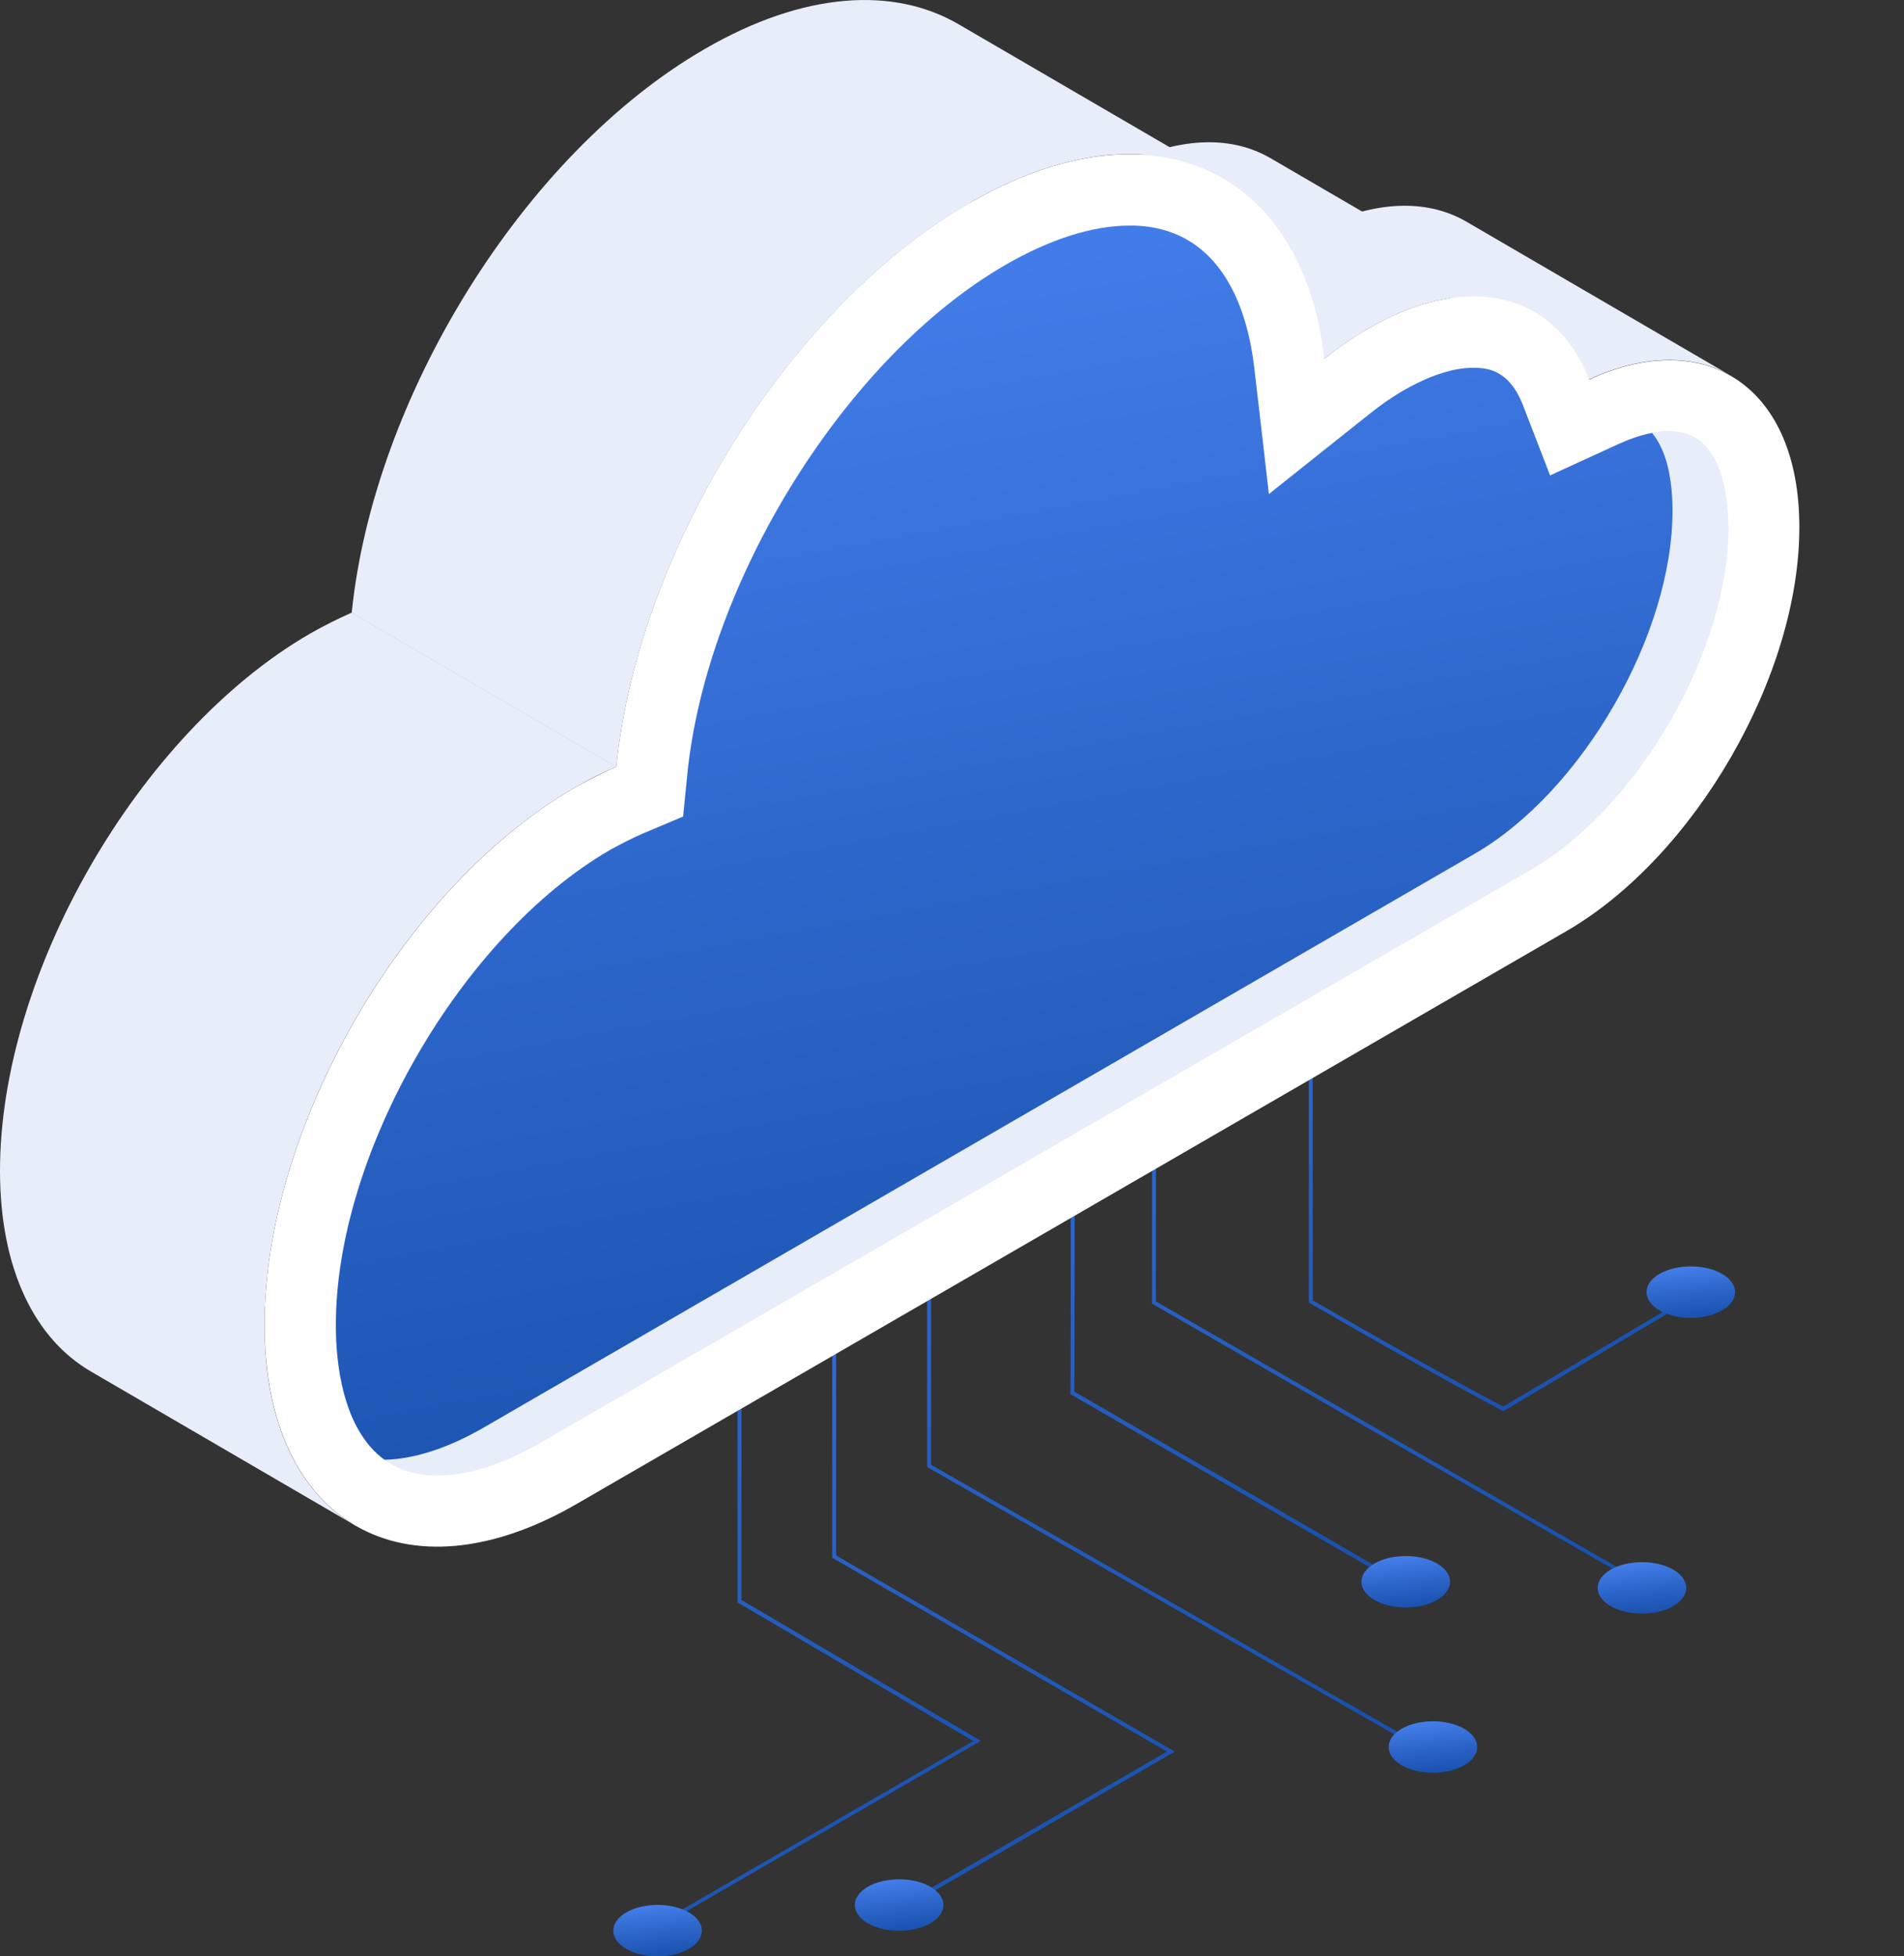
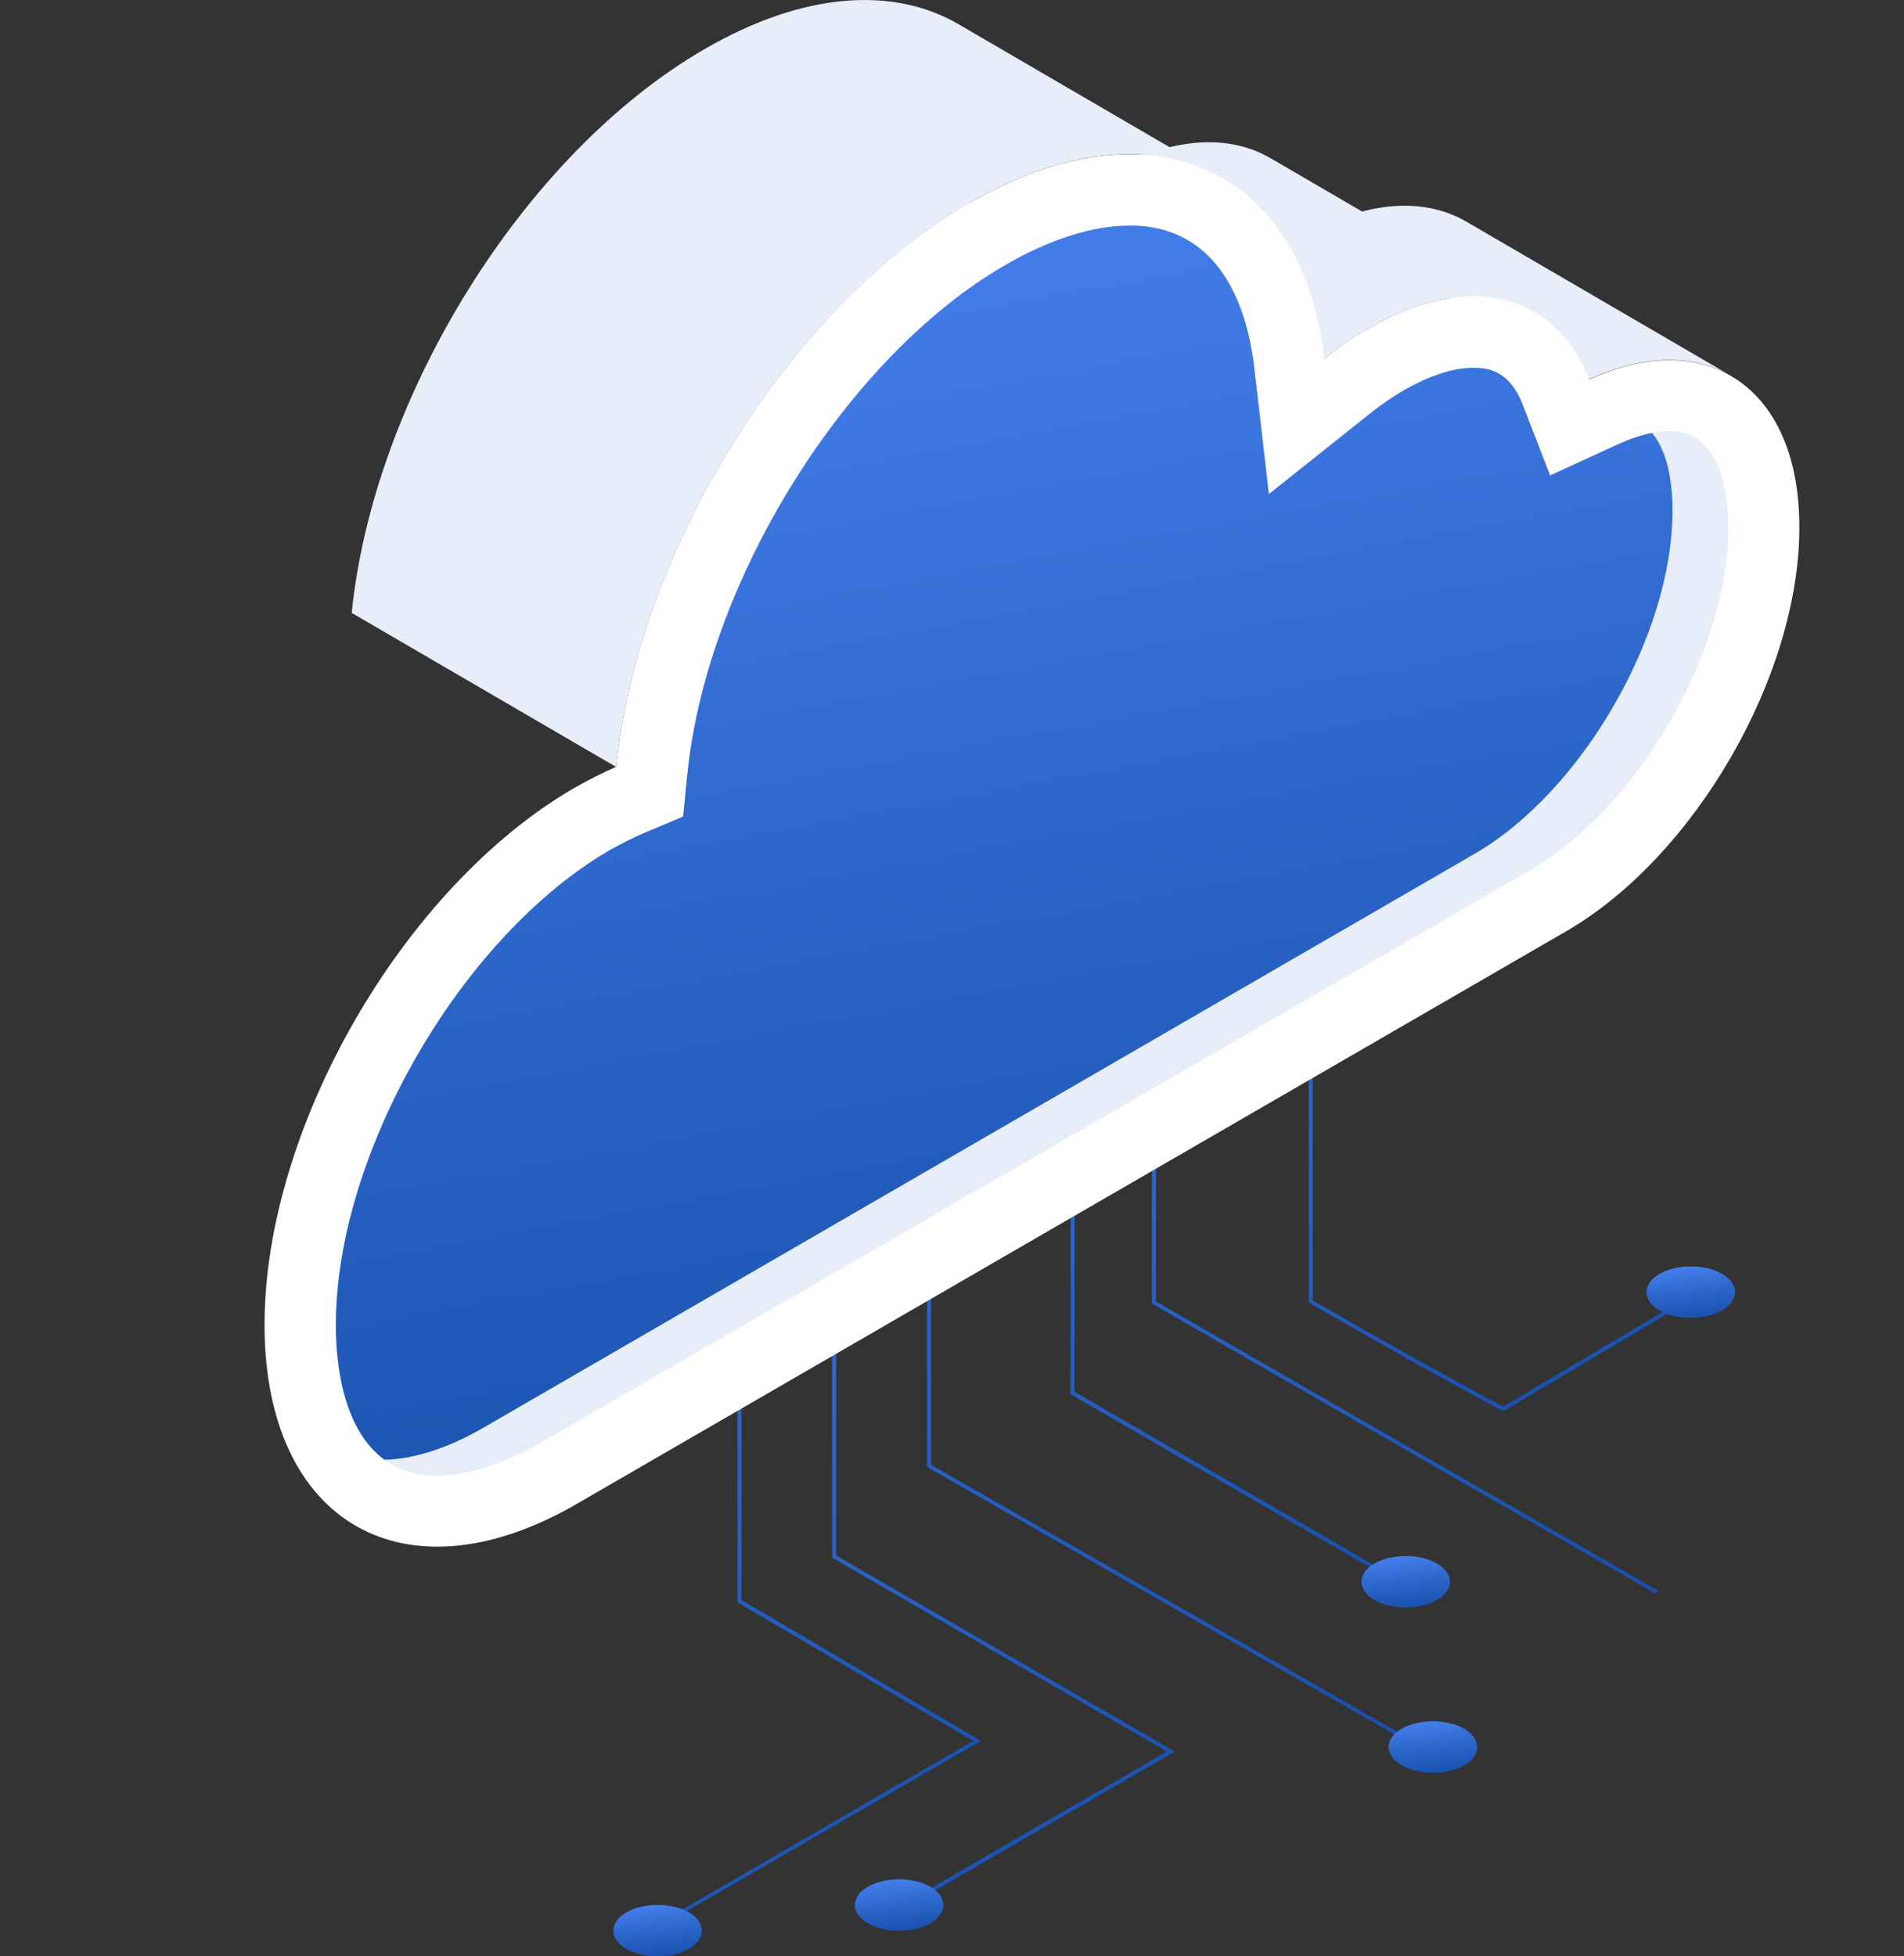
<svg xmlns="http://www.w3.org/2000/svg" width="146" height="150" viewBox="0 0 146 150" fill="none">
  <rect x="0" y="0" width="146" height="150" fill="#333333" stroke="none" />
  <g clip-path="url(#clip0_52_24841)">
    <path d="M109.793 134.62L71.095 112.479V112.393C71.095 112.009 71.095 43.025 71.095 40.102H71.393C71.393 40.806 71.393 109.514 71.393 112.308L109.92 134.364L109.771 134.62H109.793Z" fill="url(#paint0_linear_52_24841)" />
    <path d="M69.52 146.203L69.371 145.926L89.486 134.3L63.815 119.433V57.082H64.113V119.262L90.082 134.3L69.52 146.203Z" fill="url(#paint1_linear_52_24841)" />
    <path d="M108.005 121.886L82.079 106.89V106.783C82.142 106.079 82.079 47.952 82.079 47.355H82.376C82.376 49.701 82.44 103.968 82.376 106.698L108.132 121.608L107.983 121.864L108.005 121.886Z" fill="url(#paint2_linear_52_24841)" />
    <path d="M51.746 147.078L51.597 146.822L74.628 133.49C72.585 132.295 57.365 123.336 56.642 122.91L56.557 122.867V50.235H56.855V122.675C58.323 123.528 74.82 133.255 74.99 133.34L75.224 133.468L51.746 147.056V147.078Z" fill="url(#paint3_linear_52_24841)" />
    <path d="M115.306 108.212L115.221 108.17C115.221 108.17 109.495 105.162 100.448 99.915L100.363 99.872V41.51H100.661V99.701C109.09 104.586 114.582 107.487 115.263 107.85L129.142 99.616L129.291 99.872L115.284 108.191L115.306 108.212Z" fill="url(#paint4_linear_52_24841)" />
    <path d="M126.992 122.206C126.694 122.035 97.468 105.226 88.422 100L88.337 99.957V41.596H88.635V99.787C97.766 105.055 126.821 121.779 127.119 121.95L126.97 122.206H126.992Z" fill="url(#paint5_linear_52_24841)" />
    <path d="M127.247 97.675C128.567 96.907 130.738 96.907 132.058 97.675C133.377 98.443 133.377 99.701 132.058 100.469C130.738 101.237 128.567 101.237 127.247 100.469C125.927 99.701 125.927 98.443 127.247 97.675Z" fill="url(#paint6_linear_52_24841)" />
-     <path d="M123.501 120.35C124.821 119.582 126.992 119.582 128.312 120.35C129.631 121.118 129.631 122.376 128.312 123.144C126.992 123.912 124.821 123.912 123.501 123.144C122.181 122.376 122.181 121.118 123.501 120.35Z" fill="url(#paint7_linear_52_24841)" />
    <path d="M105.387 119.881C106.706 119.113 108.877 119.113 110.197 119.881C111.517 120.649 111.517 121.907 110.197 122.675C108.877 123.443 106.706 123.443 105.387 122.675C104.067 121.907 104.067 120.649 105.387 119.881Z" fill="url(#paint8_linear_52_24841)" />
    <path d="M107.473 132.551C108.792 131.783 110.963 131.783 112.283 132.551C113.603 133.319 113.603 134.578 112.283 135.346C110.963 136.114 108.792 136.114 107.473 135.346C106.153 134.578 106.153 133.319 107.473 132.551Z" fill="url(#paint9_linear_52_24841)" />
    <path d="M66.54 144.667C67.86 143.899 70.031 143.899 71.35 144.667C72.67 145.435 72.67 146.694 71.35 147.462C70.031 148.23 67.86 148.23 66.54 147.462C65.22 146.694 65.22 145.435 66.54 144.667Z" fill="url(#paint10_linear_52_24841)" />
    <path d="M48.021 146.63C49.341 145.862 51.512 145.862 52.832 146.63C54.151 147.398 54.151 148.656 52.832 149.424C51.512 150.192 49.341 150.192 48.021 149.424C46.701 148.656 46.701 147.398 48.021 146.63Z" fill="url(#paint11_linear_52_24841)" />
    <path d="M112.453 17.001L132.739 28.818C129.887 27.154 126.098 27.154 121.862 29.074L101.576 17.257C105.812 15.316 109.601 15.337 112.453 17.001Z" fill="#E8EDFA" />
    <path d="M103.407 21.118C103.492 20.691 103.513 20.243 103.45 19.817L104.854 19.283C104.833 19.497 104.833 19.71 104.833 19.902C104.833 20.328 105.301 20.264 105.621 20.2C105.876 20.158 106.153 20.073 106.408 20.009V21.203H107.43C106.983 21.736 106.089 21.672 105.472 21.928C104.94 22.142 104.429 22.632 103.811 22.462C103.62 22.419 103.45 22.27 103.364 22.078C103.215 21.779 103.322 21.416 103.386 21.075L103.407 21.118Z" fill="#F3A984" />
-     <path d="M103.811 21.416C104.705 21.8 106.493 21.31 106.387 20.03C106.536 19.987 106.664 19.966 106.813 19.945C106.877 19.945 106.962 19.923 107.026 19.902C107.089 19.902 107.153 19.881 107.217 19.902C107.43 19.966 107.579 20.137 107.664 20.328C107.728 20.52 107.728 20.755 107.664 20.947C107.664 20.947 107.664 20.968 107.664 20.99C107.622 21.075 107.558 21.182 107.473 21.246C107.409 21.31 107.324 21.374 107.26 21.438C107.089 21.544 106.898 21.608 106.706 21.672C106.323 21.779 105.919 21.822 105.536 21.95C105.003 22.163 104.493 22.654 103.875 22.483C103.684 22.44 103.513 22.291 103.428 22.099C103.279 21.8 103.386 21.438 103.45 21.096C103.45 20.99 103.492 20.904 103.492 20.798C103.599 21.075 103.641 21.416 103.833 21.416H103.811Z" fill="#35353F" />
    <path d="M97.404 12.116L117.69 23.933C117.243 23.677 116.774 23.443 116.264 23.272C113.071 22.12 109.048 22.803 104.918 25.192C103.79 25.853 102.662 26.621 101.555 27.496L81.269 15.678C82.376 14.804 83.483 14.036 84.633 13.374C88.741 10.985 92.785 10.303 95.978 11.455C96.468 11.625 96.957 11.86 97.404 12.116Z" fill="#E8EDFA" />
    <path d="M74.33 15.572C88.273 7.509 99.852 12.905 101.555 27.496C102.662 26.621 103.769 25.853 104.918 25.192C109.026 22.803 113.071 22.12 116.264 23.272C118.818 24.189 120.734 26.216 121.862 29.096C130.887 24.979 137.954 29.693 137.975 40.358C138.018 51.749 129.972 65.7 120.074 71.416L44.211 115.316C31.056 122.931 20.328 116.788 20.285 101.664C20.243 86.519 30.907 68.025 44.041 60.41C45.126 59.791 46.191 59.258 47.255 58.788C48.915 42.3 60.41 23.613 74.33 15.55V15.572Z" fill="white" />
    <path d="M132.547 40.38C132.569 49.872 125.63 61.924 117.371 66.702L41.486 110.602C38.613 112.265 35.867 113.14 33.525 113.14C31.823 113.14 30.503 112.671 29.46 111.903C26.182 109.514 25.735 104.266 25.735 101.643C25.692 88.481 35.335 71.758 46.765 65.145C47.638 64.633 48.532 64.207 49.383 63.844L52.363 62.585L52.683 59.364C54.173 44.497 64.879 27.346 77.055 20.307C80.461 18.323 83.76 17.278 86.591 17.278C86.719 17.278 86.847 17.278 86.953 17.278C93.871 17.513 95.68 24.147 96.148 28.114L96.787 33.596L97.277 37.863L104.94 31.762C105.834 31.058 106.728 30.439 107.622 29.906C109.026 29.096 110.41 28.562 111.645 28.306C112.113 28.221 112.56 28.178 112.986 28.178C113.518 28.178 114.007 28.242 114.412 28.392C115.434 28.754 116.221 29.65 116.753 31.037L117.796 33.724L118.839 36.434L124.097 34.023C124.991 33.618 125.864 33.319 126.673 33.17C127.141 33.084 127.588 33.042 127.992 33.042C131.909 33.042 132.505 37.628 132.526 40.358L132.547 40.38Z" fill="#E8EDFA" />
    <path d="M126.694 33.191C125.885 33.34 125.012 33.639 124.118 34.044L118.861 36.455L117.818 33.746L116.775 31.058C116.242 29.672 115.455 28.776 114.433 28.413C114.029 28.264 113.539 28.2 113.007 28.2C112.581 28.2 112.134 28.242 111.666 28.328C110.431 28.562 109.048 29.117 107.643 29.927C106.749 30.439 105.834 31.079 104.961 31.783L97.298 37.884L96.808 33.618L96.17 28.136C95.701 24.147 93.892 17.513 86.974 17.299C86.847 17.299 86.719 17.299 86.612 17.299C83.781 17.299 80.503 18.345 77.076 20.328C64.901 27.368 54.194 44.518 52.704 59.386L52.385 62.607L49.405 63.865C48.553 64.228 47.681 64.676 46.786 65.166C35.356 71.779 25.713 88.502 25.756 101.664C25.756 104.287 26.203 109.535 29.481 111.924C31.759 111.881 34.441 111.007 37.208 109.386L113.071 65.465C121.33 60.687 128.269 48.635 128.248 39.142C128.248 37.351 127.992 34.77 126.694 33.212V33.191Z" fill="url(#paint12_linear_52_24841)" />
    <path d="M73.5 1.856C68.519 -1.045 61.623 -0.64 54.045 3.754C40.124 11.796 28.63 30.503 26.969 46.992L47.255 58.81C48.915 42.321 60.409 23.635 74.33 15.572C81.929 11.177 88.805 10.772 93.786 13.673L73.5 1.856Z" fill="#E8EDFA" />
-     <path d="M27.267 116.979L6.982 105.162C2.682 102.666 0.021 97.355 4.94819e-06 89.846C-0.043 74.701 10.622 56.207 23.755 48.592C24.841 47.974 25.905 47.44 26.969 46.971L47.255 58.788C46.19 59.236 45.126 59.77 44.041 60.41C30.886 68.025 20.243 86.519 20.285 101.664C20.285 109.194 22.968 114.484 27.246 116.979H27.267Z" fill="#E8EDFA" />
  </g>
  <defs>
    <linearGradient id="paint0_linear_52_24841" x1="99.18" y1="133.664" x2="61.816" y2="56.999" gradientUnits="userSpaceOnUse">
      <stop stop-color="#1951AD" />
      <stop offset="0.48" stop-color="#2B64C7" />
      <stop offset="1" stop-color="#427CE8" />
    </linearGradient>
    <linearGradient id="paint1_linear_52_24841" x1="82.816" y1="145.301" x2="41.235" y2="84.087" gradientUnits="userSpaceOnUse">
      <stop stop-color="#1951AD" />
      <stop offset="0.48" stop-color="#2B64C7" />
      <stop offset="1" stop-color="#427CE8" />
    </linearGradient>
    <linearGradient id="paint2_linear_52_24841" x1="100.925" y1="121.131" x2="68.662" y2="64.796" gradientUnits="userSpaceOnUse">
      <stop stop-color="#1951AD" />
      <stop offset="0.48" stop-color="#2B64C7" />
      <stop offset="1" stop-color="#427CE8" />
    </linearGradient>
    <linearGradient id="paint3_linear_52_24841" x1="68.688" y1="146.098" x2="21.019" y2="88.005" gradientUnits="userSpaceOnUse">
      <stop stop-color="#1951AD" />
      <stop offset="0.48" stop-color="#2B64C7" />
      <stop offset="1" stop-color="#427CE8" />
    </linearGradient>
    <linearGradient id="paint4_linear_52_24841" x1="121.288" y1="107.537" x2="95.81" y2="52.345" gradientUnits="userSpaceOnUse">
      <stop stop-color="#1951AD" />
      <stop offset="0.48" stop-color="#2B64C7" />
      <stop offset="1" stop-color="#427CE8" />
    </linearGradient>
    <linearGradient id="paint5_linear_52_24841" x1="116.391" y1="121.39" x2="87.691" y2="52.418" gradientUnits="userSpaceOnUse">
      <stop stop-color="#1951AD" />
      <stop offset="0.48" stop-color="#2B64C7" />
      <stop offset="1" stop-color="#427CE8" />
    </linearGradient>
    <linearGradient id="paint6_linear_52_24841" x1="131.169" y1="101.005" x2="130.714" y2="97.097" gradientUnits="userSpaceOnUse">
      <stop stop-color="#1951AD" />
      <stop offset="0.48" stop-color="#2B64C7" />
      <stop offset="1" stop-color="#427CE8" />
    </linearGradient>
    <linearGradient id="paint7_linear_52_24841" x1="127.423" y1="123.68" x2="126.968" y2="119.772" gradientUnits="userSpaceOnUse">
      <stop stop-color="#1951AD" />
      <stop offset="0.48" stop-color="#2B64C7" />
      <stop offset="1" stop-color="#427CE8" />
    </linearGradient>
    <linearGradient id="paint8_linear_52_24841" x1="109.309" y1="123.211" x2="108.854" y2="119.303" gradientUnits="userSpaceOnUse">
      <stop stop-color="#1951AD" />
      <stop offset="0.48" stop-color="#2B64C7" />
      <stop offset="1" stop-color="#427CE8" />
    </linearGradient>
    <linearGradient id="paint9_linear_52_24841" x1="111.395" y1="135.882" x2="110.94" y2="131.973" gradientUnits="userSpaceOnUse">
      <stop stop-color="#1951AD" />
      <stop offset="0.48" stop-color="#2B64C7" />
      <stop offset="1" stop-color="#427CE8" />
    </linearGradient>
    <linearGradient id="paint10_linear_52_24841" x1="70.462" y1="147.998" x2="70.007" y2="144.089" gradientUnits="userSpaceOnUse">
      <stop stop-color="#1951AD" />
      <stop offset="0.48" stop-color="#2B64C7" />
      <stop offset="1" stop-color="#427CE8" />
    </linearGradient>
    <linearGradient id="paint11_linear_52_24841" x1="51.943" y1="149.96" x2="51.488" y2="146.052" gradientUnits="userSpaceOnUse">
      <stop stop-color="#1951AD" />
      <stop offset="0.48" stop-color="#2B64C7" />
      <stop offset="1" stop-color="#427CE8" />
    </linearGradient>
    <linearGradient id="paint12_linear_52_24841" x1="99.895" y1="110.966" x2="82.919" y2="19.122" gradientUnits="userSpaceOnUse">
      <stop stop-color="#1951AD" />
      <stop offset="0.48" stop-color="#2B64C7" />
      <stop offset="1" stop-color="#427CE8" />
    </linearGradient>
    <clipPath id="clip0_52_24841">
      <rect width="146" height="150" fill="white" />
    </clipPath>
  </defs>
</svg>